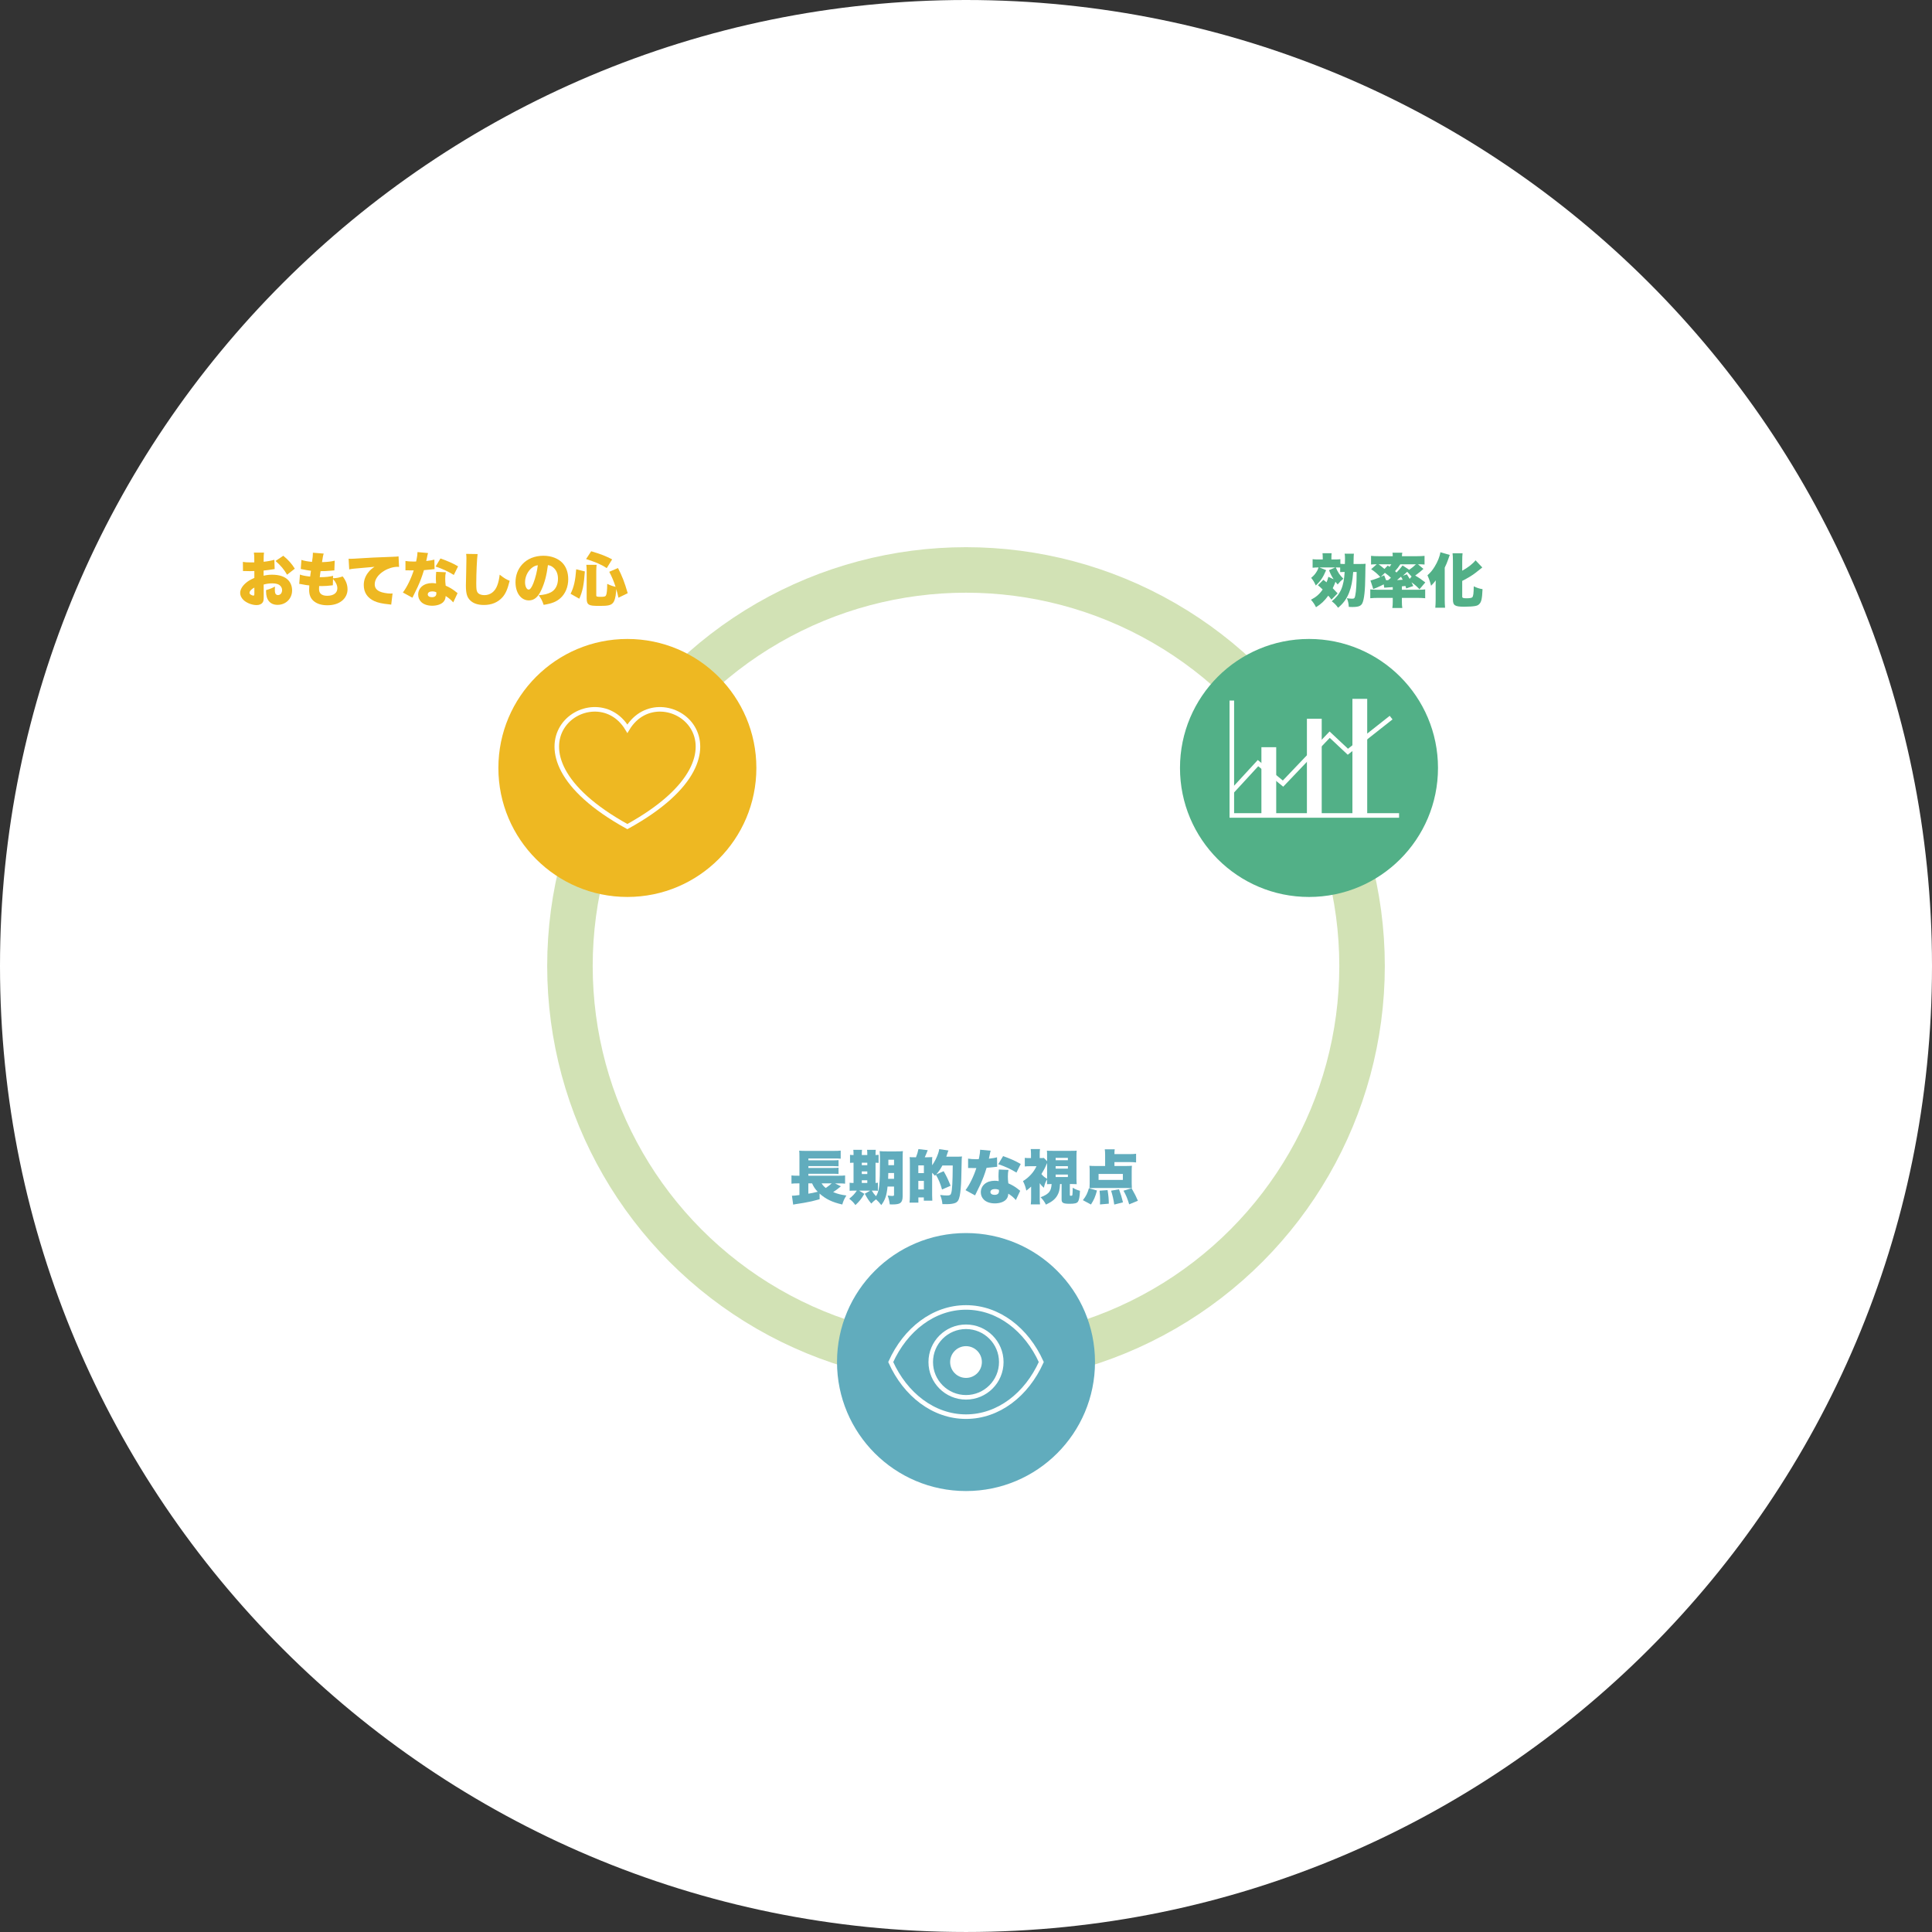
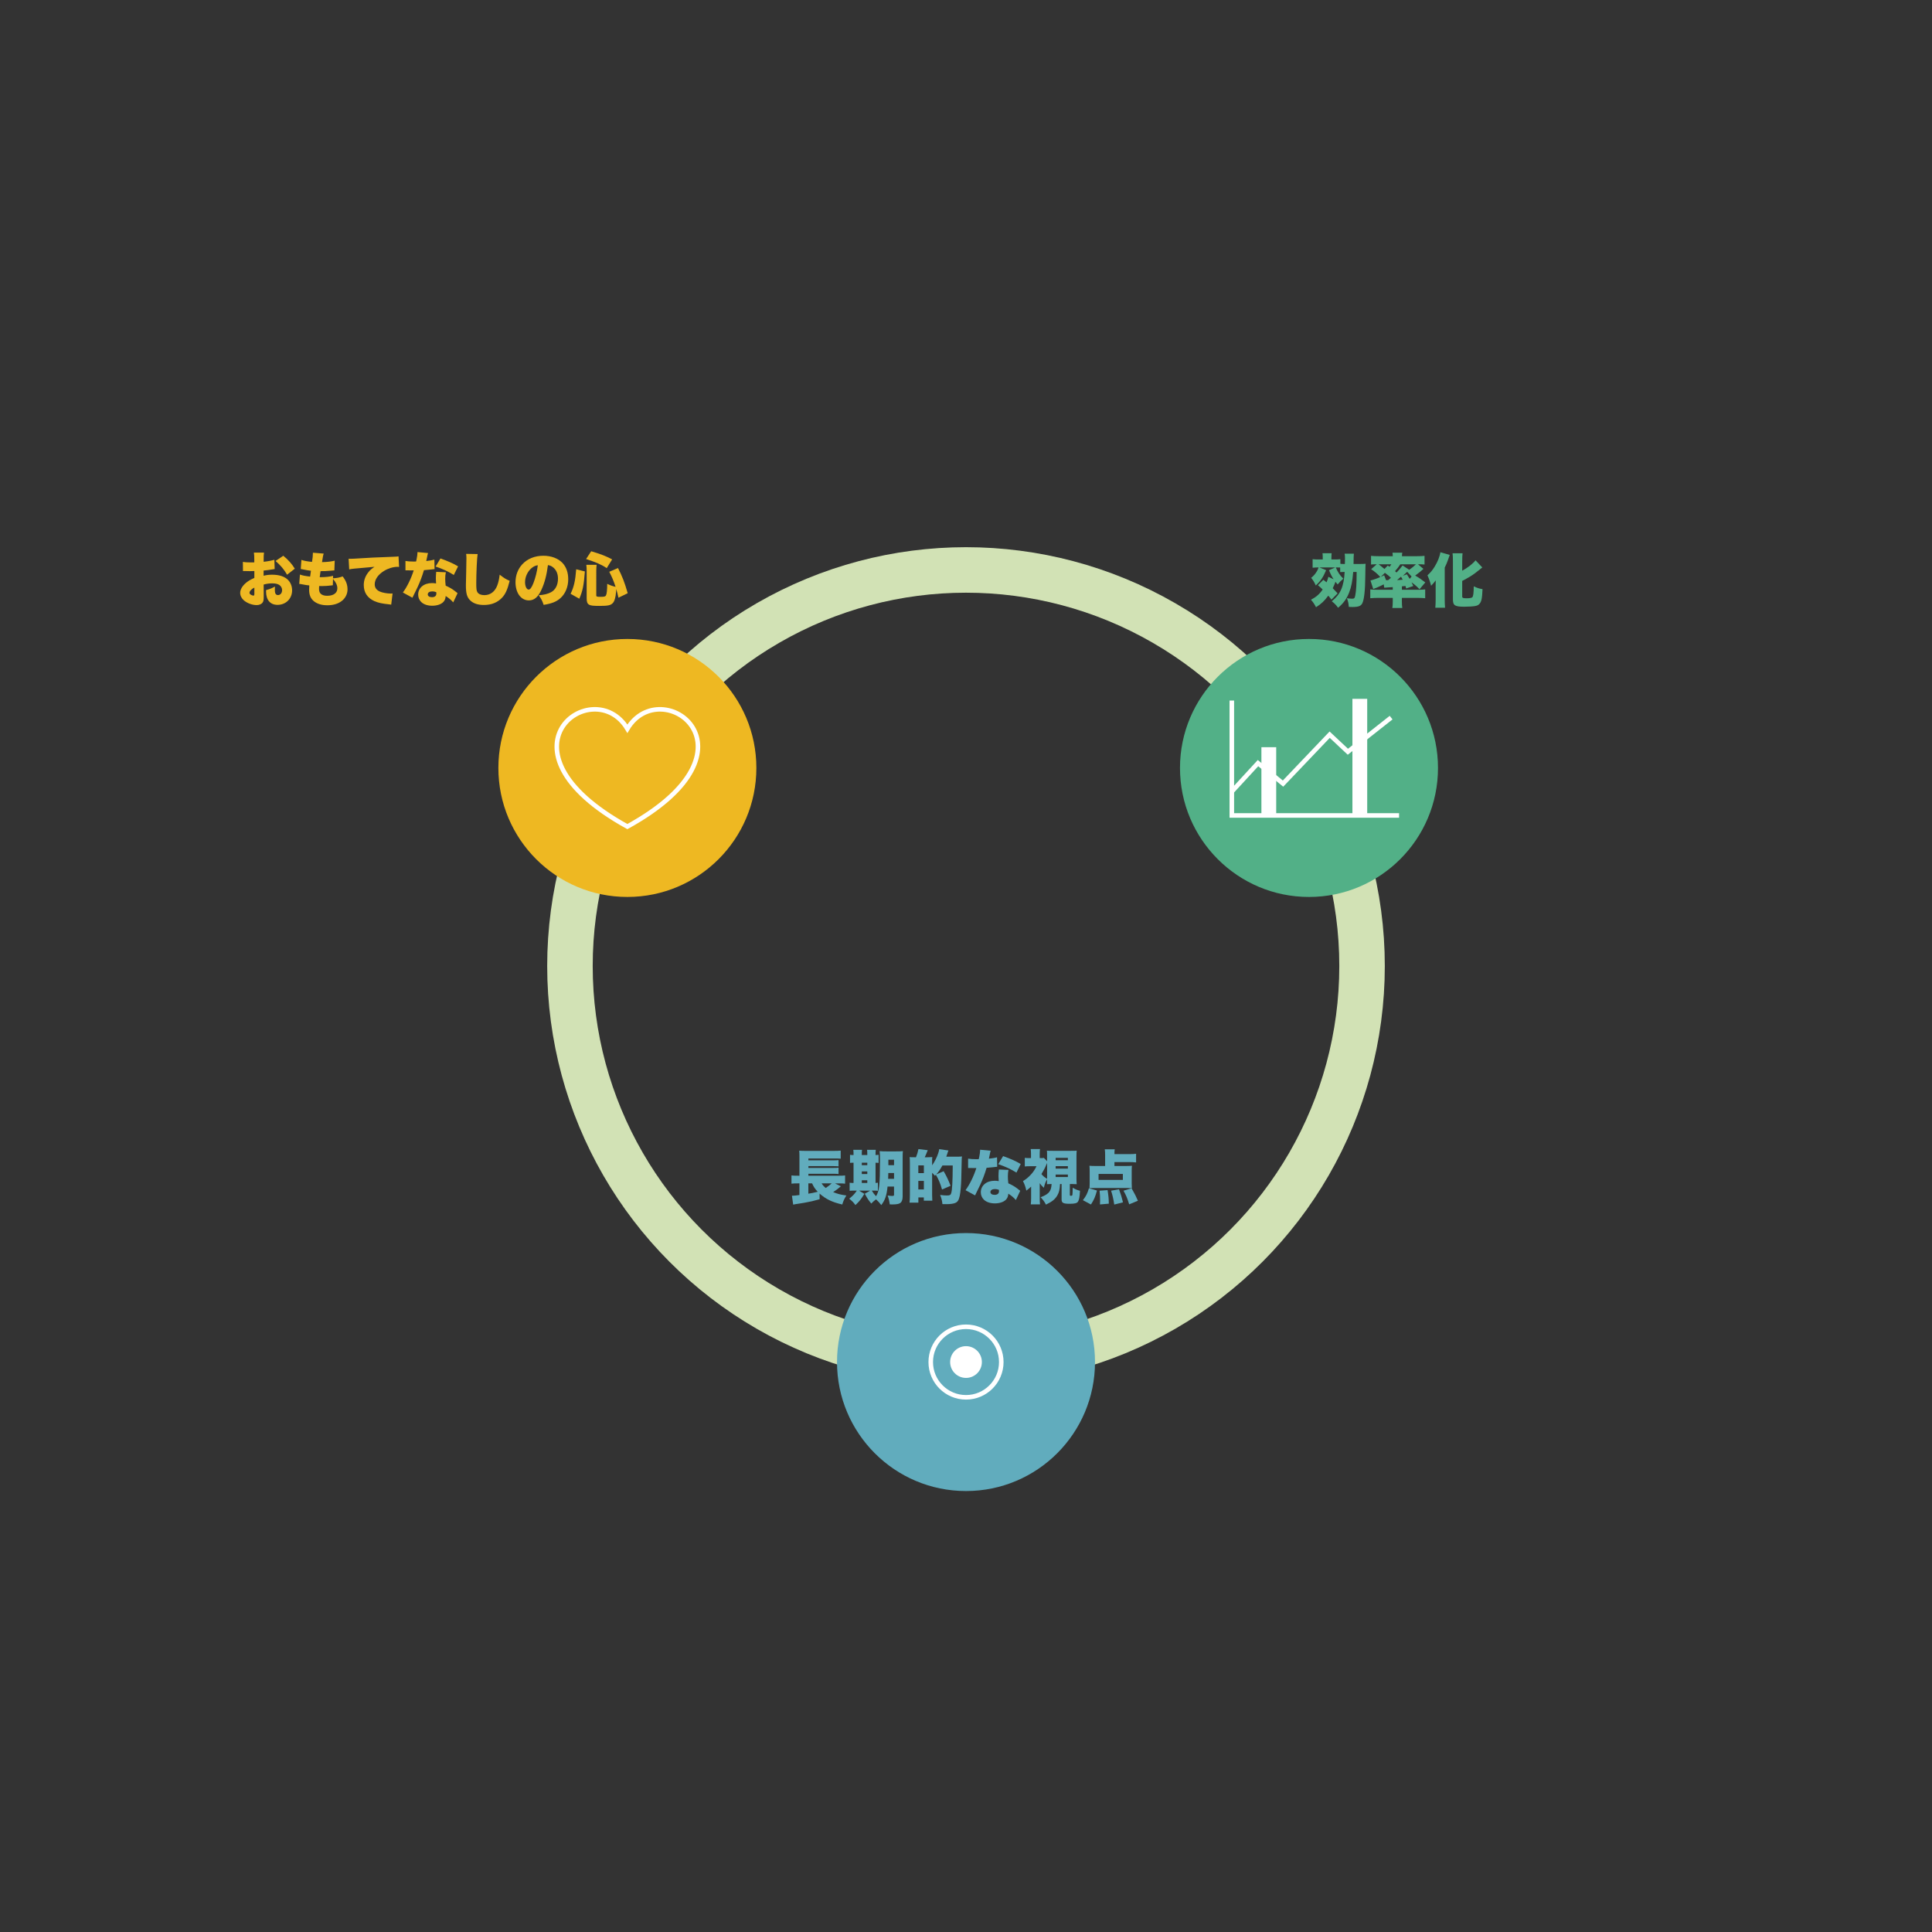
<svg xmlns="http://www.w3.org/2000/svg" version="1.1" id="レイヤー_1" x="0px" y="0px" width="467.961px" height="467.958px" viewBox="63.205 63.205 467.961 467.958" enable-background="new 63.205 63.205 467.961 467.958" xml:space="preserve">
  <rect x="63.205" y="63.205" width="467.961" height="467.958" fill="#333333" stroke="none" />
-   <path fill="#FFFFFF" d="M63.205,297.185C63.207,167.959,167.964,63.205,297.187,63.205c129.225,0,233.979,104.754,233.979,233.977  c0.002,129.226-104.755,233.981-233.977,233.981C167.965,531.163,63.207,426.407,63.205,297.185z" />
  <g>
    <path fill="#EEB822" d="M129.733,201.035c-0.212,0.028-0.255,0.028-0.539,0.085c-0.553,0.099-1.445,0.213-2.141,0.284v1.247   c0.823-0.184,1.319-0.241,2.07-0.241c1.743,0,3.048,0.44,3.87,1.291c0.624,0.639,0.963,1.531,0.963,2.51   c0,1.999-1.516,3.501-3.53,3.501c-1.756,0-2.776-1.176-2.776-3.217c0-0.072,0-0.199,0-0.354c1.034-0.298,1.375-0.441,2.153-0.866   c-0.013,0.298-0.027,0.453-0.027,0.752c0,0.439,0.027,0.679,0.114,0.892c0.099,0.255,0.341,0.425,0.624,0.425   c0.61,0,1.021-0.496,1.021-1.219c0-0.481-0.255-0.951-0.696-1.248c-0.383-0.241-0.936-0.369-1.687-0.369   c-0.695,0-1.275,0.071-2.084,0.283l0.014,2.51v0.369c0,0.866-0.055,1.177-0.27,1.475c-0.269,0.396-0.807,0.623-1.446,0.623   c-1.049,0-2.253-0.44-3.062-1.12c-0.581-0.496-0.921-1.161-0.921-1.842c0-0.767,0.468-1.603,1.319-2.354   c0.566-0.497,1.162-0.85,2.111-1.262v-1.672l-1.077,0.028l-1.375-0.028c-0.043,0-0.171,0-0.298,0.014l-0.027-2.225   c0.452,0.085,1.033,0.126,1.941,0.126c0.084,0,0.099,0,0.539,0c0.198-0.014,0.198-0.014,0.284-0.014v-0.454   c0-1.062-0.015-1.389-0.099-1.913h2.452c-0.071,0.508-0.085,0.835-0.085,1.771v0.454c0.965-0.099,1.844-0.271,2.594-0.482   L129.733,201.035z M124.815,205.53c-0.666,0.312-1.176,0.866-1.176,1.263c0,0.17,0.099,0.311,0.312,0.453   c0.2,0.127,0.468,0.227,0.639,0.227c0.184,0,0.226-0.099,0.226-0.566V205.53L124.815,205.53z M132.739,202.41   c-0.723-1.262-1.531-2.226-2.792-3.33l1.871-1.263c1.205,0.979,2.083,1.971,2.793,3.133L132.739,202.41z" />
    <path fill="#EEB822" d="M143.867,203.275c1.05-0.072,1.403-0.142,2.339-0.453c0.822,1.062,1.176,2.013,1.176,3.176   c0,1.077-0.539,2.141-1.446,2.806c-0.879,0.667-2.055,1.006-3.444,1.006c-1.46,0-2.609-0.382-3.417-1.12   c-0.68-0.639-0.992-1.474-0.992-2.637c0-0.312,0.014-0.624,0.042-1.05c-0.439-0.028-1.034-0.127-1.828-0.282   c-0.283-0.056-0.369-0.072-0.609-0.084l0.17-2.269c0.652,0.241,1.177,0.34,2.467,0.496c0.015-0.142,0.085-0.624,0.199-1.417   c-0.567-0.058-1.034-0.143-1.955-0.327c-0.214-0.042-0.298-0.057-0.511-0.098l0.156-2.198c0.624,0.212,1.446,0.369,2.566,0.481   c0.155-0.935,0.212-1.545,0.212-2.026c0-0.044,0-0.115,0-0.199l2.623,0.212c-0.154,0.454-0.211,0.767-0.41,2.071   c1.389-0.042,2.211-0.142,3.076-0.354l-0.085,2.353c-0.326,0.028-0.326,0.028-1.021,0.085c-0.937,0.084-1.376,0.099-2.325,0.099   c-0.014,0.183-0.014,0.183-0.099,0.694c-0.028,0.185-0.042,0.299-0.099,0.765c0.128,0,0.256,0,0.298,0   c1.106,0,2.111-0.113,2.935-0.325L143.867,203.275z M143.824,204.963c-0.143,0.013-0.156,0.013-0.453,0.056   c-0.652,0.085-1.518,0.142-2.227,0.142c-0.141,0-0.241,0-0.637-0.014c-0.015,0.184-0.028,0.453-0.028,0.68   c0,0.568,0.141,0.951,0.439,1.22c0.341,0.312,0.866,0.467,1.531,0.467c1.544,0,2.467-0.68,2.467-1.815   c0-0.723-0.354-1.488-1.049-2.253L143.824,204.963z" />
    <path fill="#EEB822" d="M147.645,198.54c0.242,0.015,0.425,0.015,0.539,0.015c0.369,0,0.878-0.028,2.424-0.127   c2.211-0.143,3.246-0.199,7.569-0.354c1.177-0.042,1.304-0.057,1.56-0.114l0.128,2.566c-0.198-0.028-0.255-0.028-0.397-0.028   c-0.993,0-2.268,0.382-3.246,0.993c-1.418,0.863-2.254,2.068-2.254,3.231c0,0.807,0.383,1.361,1.191,1.744   c0.581,0.283,1.787,0.509,2.707,0.509c0.142,0,0.227,0,0.425-0.028l-0.327,2.708c-0.198-0.042-0.268-0.042-0.523-0.07   c-1.617-0.156-2.68-0.382-3.587-0.793c-1.673-0.78-2.538-2.085-2.538-3.885c0-1.177,0.397-2.241,1.205-3.205   c0.368-0.453,0.708-0.738,1.389-1.205l-4.903,0.439c-0.553,0.057-0.696,0.071-1.219,0.185L147.645,198.54z" />
    <path fill="#EEB822" d="M166.888,197.165c-0.085,0.256-0.099,0.256-0.269,1.135c-0.072,0.34-0.099,0.468-0.171,0.794   c0.908-0.1,1.517-0.2,1.97-0.341l0.044,2.297c-0.342,0.028-0.342,0.028-1.05,0.113c-0.383,0.042-1.163,0.114-1.517,0.142   c-0.51,1.672-0.88,2.651-1.545,4.112c-0.298,0.652-0.424,0.906-0.978,2.013c-0.184,0.354-0.184,0.354-0.271,0.553l-2.31-1.262   c1.006-1.348,1.986-3.361,2.623-5.358c-0.27,0-0.27,0-0.794,0c-0.326,0-0.326,0-0.652-0.016c-0.057,0-0.114,0-0.553,0v-2.268   c0.539,0.1,1.19,0.144,2.07,0.144c0.156,0,0.228,0,0.51-0.016c0.014-0.112,0.014-0.112,0.127-0.595   c0.113-0.48,0.199-1.176,0.212-1.686L166.888,197.165z M172.985,209.115c-0.524-0.61-1.064-1.064-1.829-1.545   c-0.043,0.667-0.213,1.077-0.596,1.474c-0.552,0.553-1.544,0.879-2.679,0.879c-1.133,0-2.098-0.341-2.679-0.935   c-0.469-0.482-0.709-1.092-0.709-1.757c0-1.646,1.375-2.794,3.347-2.794c0.297,0,0.523,0.015,0.992,0.086   c-0.042-0.54-0.057-0.808-0.057-1.135c0-0.581,0.028-1.035,0.085-1.673l2.339,0.1c-0.115,0.496-0.156,0.921-0.156,1.601   c0,0.51,0.028,0.936,0.114,1.645c0.865,0.383,1.531,0.765,2.182,1.262c0.043,0.028,0.271,0.213,0.695,0.554L172.985,209.115z    M167.908,206.45c-0.667,0-1.091,0.283-1.091,0.723c0,0.412,0.396,0.68,1.005,0.68c0.709,0,1.078-0.312,1.078-0.907   c0-0.099-0.014-0.298-0.03-0.312C168.491,206.493,168.249,206.45,167.908,206.45z M173.125,202.468   c-1.333-0.836-2.721-1.474-4.409-2.041l1.177-1.957c1.787,0.639,2.949,1.148,4.267,1.913L173.125,202.468z" />
    <path fill="#EEB822" d="M178.891,197.407c-0.156,0.893-0.326,4.677-0.326,7.044c0,1.418,0.055,1.843,0.297,2.226   c0.27,0.425,0.879,0.681,1.658,0.681c1.46,0,2.594-0.864,3.147-2.396c0.284-0.766,0.44-1.518,0.568-2.565   c1.048,0.822,1.516,1.119,2.422,1.488c-0.538,2.126-1.006,3.161-1.786,4.027c-1.119,1.218-2.594,1.828-4.451,1.828   c-1.446,0-2.523-0.354-3.289-1.077c-0.808-0.779-1.078-1.688-1.078-3.672c0-0.369,0-0.369,0.071-3.219   c0.028-1.432,0.057-2.778,0.057-3.332c0-0.439-0.014-0.666-0.071-1.077L178.891,197.407z" />
    <path fill="#EEB822" d="M194.363,206.026c-0.822,1.815-1.772,2.607-3.061,2.607c-1.901,0-3.233-1.815-3.233-4.409   c0-1.658,0.566-3.162,1.629-4.323c1.248-1.361,3.049-2.084,5.133-2.084c1.899,0,3.572,0.639,4.62,1.743   c0.908,0.965,1.39,2.34,1.39,3.942c0,1.843-0.694,3.515-1.886,4.579c-0.964,0.864-2.083,1.319-4.069,1.629   c-0.34-1.021-0.609-1.531-1.204-2.325c1.332-0.099,2.211-0.327,2.976-0.723c1.093-0.582,1.701-1.772,1.701-3.29   c0-1.205-0.425-2.169-1.247-2.793c-0.368-0.283-0.681-0.411-1.19-0.496C195.611,202.523,195.129,204.352,194.363,206.026z    M191.925,200.836c-0.935,0.795-1.545,2.114-1.545,3.375c0,1.006,0.382,1.8,0.878,1.8c0.354,0,0.725-0.496,1.149-1.573   c0.497-1.275,0.907-2.92,1.063-4.324C192.874,200.199,192.421,200.412,191.925,200.836z" />
    <path fill="#EEB822" d="M201.409,207.032c0.807-1.645,1.148-3.161,1.361-5.94l2.099,0.524c-0.242,3.318-0.54,4.793-1.348,6.607   L201.409,207.032z M210.169,200.808c-1.275-0.836-2.495-1.375-5.003-2.198l1.232-1.886c2.367,0.708,3.544,1.163,5.076,1.971   L210.169,200.808z M207.632,207.443c0,0.27,0.212,0.325,1.106,0.325c0.779,0,1.121-0.083,1.233-0.325   c0.213-0.383,0.297-1.275,0.312-2.821c0.835,0.396,1.303,0.553,2.026,0.723c-0.468-1.404-0.822-2.282-1.53-3.643l2.112-0.908   c1.036,2.013,1.589,3.431,2.354,6.096l-2.239,1.091c-0.214-0.922-0.299-1.304-0.54-2.099c-0.014,0.2-0.014,0.2-0.042,0.653   c-0.086,1.332-0.369,2.311-0.794,2.75c-0.51,0.539-1.191,0.68-3.161,0.68c-1.617,0-2.198-0.071-2.58-0.297   c-0.426-0.255-0.583-0.652-0.583-1.518v-6.591c0-0.639-0.013-0.992-0.084-1.545h2.495c-0.056,0.54-0.085,0.949-0.085,1.46V207.443   L207.632,207.443L207.632,207.443z" />
  </g>
  <g>
    <path fill="#61ACBD" d="M266.88,350.545c-0.099,0.071-0.099,0.071-0.256,0.214c-0.41,0.354-1.077,0.85-1.616,1.189   c1.063,0.442,1.844,0.642,3.204,0.823c-0.523,0.837-0.75,1.333-0.992,2.183c-2.439-0.552-4.012-1.316-5.5-2.649l0.013,1.373   c-1.502,0.425-2.325,0.611-3.771,0.866c-0.481,0.083-0.652,0.114-1.319,0.212c-0.141,0.014-0.354,0.057-0.666,0.1   c-0.342,0.057-0.397,0.07-0.652,0.127l-0.298-2.155c0.567-0.014,0.807-0.028,1.814-0.17v-2.821h-0.411   c-0.651,0-1.005,0.013-1.517,0.069v-1.995c0.341,0.055,0.709,0.069,1.559,0.069h0.369v-4.663c0-0.794-0.014-0.977-0.056-1.403   c0.453,0.043,0.879,0.056,1.63,0.056h6.62c0.907,0,1.331-0.013,1.8-0.071v1.958c-0.424-0.043-0.723-0.058-1.772-0.058h-6.053v0.454   h6.082c0.554,0,0.908-0.016,1.22-0.057v1.516c-0.143-0.013-0.171-0.013-0.411-0.027c-0.07,0-0.169,0-0.269-0.013   c-0.27-0.016-0.454-0.016-0.553-0.016h-6.068v0.44h6.067c0.582,0,0.908-0.014,1.234-0.057v1.532   c-0.37-0.044-0.681-0.059-1.22-0.059h-6.081v0.468h7.471c0.681,0,1.049-0.014,1.418-0.069v1.998   c-0.354-0.041-0.737-0.07-1.206-0.07h-1.247L266.88,350.545z M258.998,349.837v2.496c0.836-0.128,1.106-0.183,2.268-0.468   c-0.638-0.668-0.965-1.162-1.361-2.028H258.998z M262.216,349.837c0.256,0.439,0.524,0.736,1.006,1.119   c0.539-0.369,1.177-0.876,1.432-1.119H262.216z" />
    <path fill="#61ACBD" d="M278.183,350.616c-0.226,2.198-0.58,3.232-1.517,4.48c-0.426-0.568-0.779-0.95-1.275-1.392   c-0.481,0.358-0.738,0.598-1.149,1.023c-0.694-0.837-0.906-1.162-1.573-2.382l1.304-0.75h-2.693l1.29,0.779   c-0.737,1.234-1.177,1.788-2.169,2.721c-0.509-0.696-0.708-0.892-1.503-1.546c0.865-0.68,1.304-1.148,1.844-1.955h-0.696   c-0.581,0-0.779,0.014-1.049,0.043v-1.958c0.254,0.046,0.425,0.059,0.95,0.059v-4.905c-0.425,0-0.639,0.016-0.851,0.043v-1.955   c0.227,0.042,0.439,0.055,0.851,0.055v-0.213c0-0.453-0.015-0.736-0.056-1.049h2.112c-0.042,0.327-0.057,0.583-0.057,1.049v0.213   h1.333v-0.213c0-0.466-0.014-0.751-0.057-1.049h2.113c-0.043,0.298-0.057,0.583-0.057,1.049v0.213   c0.383-0.014,0.496-0.026,0.738-0.055v1.955c-0.228-0.027-0.342-0.027-0.738-0.043v4.905c0.269-0.015,0.368-0.028,0.567-0.059   v1.958c-0.256-0.029-0.498-0.043-1.079-0.043h-0.396c0.354,0.582,0.582,0.893,1.021,1.36c0.779-1.189,0.963-2.779,0.963-8.592   c0-1.245-0.013-1.714-0.084-2.336c0.567,0.056,0.921,0.068,1.771,0.068h2.156c0.892,0,1.262-0.013,1.701-0.068   c-0.042,0.396-0.055,0.822-0.055,1.743v9.242c0,0.823-0.214,1.348-0.653,1.63c-0.34,0.2-0.894,0.3-1.83,0.3   c-0.141,0-0.354,0-0.638-0.016c-0.112-0.851-0.227-1.333-0.509-2.14c0.596,0.067,0.823,0.096,1.035,0.096   c0.424,0,0.509-0.039,0.509-0.281v-1.986h-1.575V350.616L278.183,350.616z M273.279,345.428v-0.596h-1.333v0.596H273.279z    M273.279,347.57v-0.625h-1.333v0.625H273.279z M273.279,349.738v-0.653h-1.333v0.653H273.279z M278.367,347.327   c-0.014,0.696-0.014,0.895-0.042,1.405h1.432v-1.405H278.367z M279.757,344.108h-1.375v1.32h1.375V344.108z" />
    <path fill="#61ACBD" d="M291.379,351.323c-0.412-1.473-0.851-2.508-1.49-3.572c-0.084,0.086-0.113,0.128-0.227,0.241   c-0.326-0.366-0.426-0.482-0.68-0.722v5.432c0,0.464,0.015,0.89,0.043,1.329h-2.057v-0.792h-1.319v1.261h-2.141   c0.057-0.453,0.085-1.064,0.085-1.942v-7.542c0-0.879-0.015-1.134-0.056-1.544c0.382,0.041,0.481,0.041,1.22,0.041h0.312   c0.297-0.736,0.439-1.219,0.596-1.984l2.252,0.27c-0.396,0.991-0.396,0.991-0.723,1.714h0.639c0.481,0,0.865-0.013,1.191-0.041   c-0.015,0.127-0.015,0.127-0.043,0.438c0,0,0,0.313,0,0.767v0.78c0.567-0.78,1.163-1.942,1.475-2.919   c0.128-0.369,0.198-0.681,0.241-0.995l2.24,0.326c-0.071,0.126-0.17,0.412-0.257,0.697c-0.112,0.382-0.154,0.494-0.269,0.806h2.609   c0.595,0,0.907-0.014,1.189-0.057c-0.056,0.426-0.056,0.583-0.069,0.965c0,0.554-0.015,0.894-0.099,4.451   c-0.042,1.588-0.198,3.302-0.369,4.112c-0.228,1.047-0.497,1.473-1.078,1.728c-0.412,0.185-1.219,0.299-2.069,0.299   c-0.285,0-0.582,0-1.05-0.014c-0.099-0.881-0.214-1.375-0.553-2.212c0.823,0.099,1.232,0.126,1.645,0.126   c0.667,0,0.892-0.113,1.021-0.524c0.255-0.765,0.354-2.694,0.383-6.747h-2.496c-0.497,0.905-0.949,1.575-1.503,2.169l1.8-0.78   c0.696,1.205,1.163,2.185,1.673,3.53L291.379,351.323z M285.638,347.354h1.347v-1.871h-1.347V347.354z M285.638,351.312h1.347   v-2.071h-1.347V351.312z" />
    <path fill="#61ACBD" d="M303.168,341.927c-0.086,0.256-0.099,0.256-0.27,1.133c-0.071,0.342-0.098,0.469-0.17,0.796   c0.906-0.099,1.517-0.199,1.971-0.342l0.042,2.296c-0.341,0.03-0.341,0.03-1.05,0.116c-0.382,0.041-1.162,0.112-1.517,0.141   c-0.51,1.673-0.88,2.652-1.545,4.11c-0.299,0.654-0.425,0.908-0.979,2.015c-0.183,0.354-0.183,0.354-0.269,0.554l-2.311-1.264   c1.007-1.346,1.985-3.359,2.623-5.357c-0.27,0-0.27,0-0.795,0c-0.326,0-0.326,0-0.65-0.016c-0.058,0-0.113,0-0.554,0v-2.268   c0.541,0.098,1.191,0.143,2.071,0.143c0.154,0,0.226,0,0.509-0.016c0.014-0.112,0.014-0.112,0.128-0.594   c0.113-0.482,0.197-1.177,0.211-1.688L303.168,341.927z M309.264,353.877c-0.526-0.61-1.064-1.062-1.829-1.544   c-0.042,0.666-0.214,1.076-0.596,1.473c-0.554,0.554-1.545,0.879-2.678,0.879c-1.135,0-2.099-0.34-2.68-0.936   c-0.469-0.48-0.708-1.09-0.708-1.757c0-1.643,1.374-2.792,3.345-2.792c0.297,0,0.525,0.014,0.993,0.085   c-0.042-0.538-0.055-0.809-0.055-1.135c0-0.582,0.027-1.034,0.085-1.671l2.337,0.099c-0.113,0.496-0.154,0.92-0.154,1.6   c0,0.509,0.028,0.936,0.112,1.646c0.865,0.381,1.53,0.764,2.184,1.262c0.041,0.029,0.269,0.212,0.695,0.554L309.264,353.877z    M304.188,351.212c-0.666,0-1.09,0.282-1.09,0.723c0,0.41,0.397,0.682,1.005,0.682c0.709,0,1.077-0.313,1.077-0.909   c0-0.101-0.014-0.297-0.027-0.313C304.769,351.253,304.531,351.212,304.188,351.212z M309.405,347.227   c-1.332-0.834-2.721-1.473-4.409-2.041l1.177-1.956c1.786,0.639,2.95,1.148,4.267,1.914L309.405,347.227z" />
    <path fill="#61ACBD" d="M319.964,349.992c-0.087,1.434-0.228,2.016-0.682,2.807c-0.538,0.893-1.246,1.475-2.734,2.184   c-0.369-0.724-0.682-1.151-1.292-1.788c1.12-0.409,1.788-0.835,2.156-1.376c0.312-0.439,0.454-0.948,0.51-1.828   c-0.2,0-0.583,0.015-1.12,0.042c0.013-0.396,0.027-0.722,0.027-1.175c-0.409,0.68-0.582,1.148-0.778,2.042   c-0.47-0.398-0.61-0.555-1.008-1.106v3.544c0,0.736,0.016,1.077,0.071,1.586h-2.239c0.069-0.552,0.084-0.907,0.084-1.586v-2.722   c-0.424,0.397-0.623,0.566-1.163,0.978c-0.17-0.85-0.41-1.53-0.808-2.31c0.751-0.454,1.333-0.935,1.955-1.616   c0.54-0.594,0.908-1.148,1.319-1.986h-1.602c-0.509,0-0.778,0.015-1.232,0.058v-2.085c0.311,0.042,0.607,0.057,1.089,0.057h0.412   v-1.106c0-0.382-0.028-0.694-0.071-1.077h2.253c-0.041,0.326-0.069,0.694-0.069,1.092v1.092h0.226c0.397,0,0.639-0.016,0.779-0.044   l0.78,0.795v-1.134c0-0.809,0-1.006-0.041-1.418c0.342,0.043,0.523,0.043,1.389,0.043h4.451c0.823,0,1.034,0,1.375-0.043   c-0.042,0.397-0.057,0.722-0.057,1.418v5.272c0,0.596,0.015,0.866,0.057,1.432c-0.057,0-0.497-0.013-1.317-0.042h-0.342v2.665   c0,0.127,0.072,0.185,0.226,0.185c0.241,0,0.354-0.057,0.383-0.172c0.042-0.227,0.07-0.752,0.085-1.786   c0.638,0.382,0.949,0.525,1.756,0.751c-0.069,1.503-0.211,2.239-0.51,2.665c-0.24,0.341-0.792,0.482-1.915,0.482   c-1.643,0-2.025-0.197-2.025-1.063v-3.726h-0.381V349.992z M316.831,344.905c-0.084,0.168-0.084,0.182-0.199,0.438   c-0.313,0.766-0.667,1.416-1.177,2.239c0.438,0.527,0.708,0.752,1.375,1.148V344.905z M318.901,344.236h2.963v-0.581h-2.963   V344.236z M318.901,346.263h2.963v-0.595h-2.963V346.263z M318.901,348.305h2.963v-0.609h-2.963V348.305z" />
    <path fill="#61ACBD" d="M325.498,353.906c0.779-0.993,1.12-1.686,1.459-2.891l1.956,0.552c-0.44,1.588-0.723,2.238-1.461,3.386   L325.498,353.906z M333.136,345.628h2.624c0.778,0,1.232-0.016,1.617-0.057c-0.042,0.383-0.057,0.751-0.057,1.275v2.991   c0,0.496,0.015,0.865,0.043,1.162c-0.354-0.028-0.795-0.042-1.276-0.042h-7.756c-0.481,0-0.906,0.015-1.232,0.042   c0.028-0.326,0.043-0.666,0.043-1.132v-3.02c0-0.526-0.015-0.895-0.057-1.276c0.383,0.042,0.88,0.057,1.616,0.057h2.183v-2.666   c0-0.583-0.028-0.978-0.084-1.375h2.412c-0.058,0.312-0.072,0.524-0.072,1.162h3.627c0.708,0,1.178-0.028,1.616-0.084v2.098   c-0.497-0.056-0.977-0.084-1.616-0.084h-3.627v0.948h-0.003V345.628z M329.296,347.553v1.446h5.884v-1.446H329.296z    M329.636,354.941c0.028-0.481,0.028-0.653,0.028-1.023c0-0.835-0.028-1.345-0.127-2.31l1.942-0.142   c0.225,1.473,0.283,2.055,0.296,3.289L329.636,354.941z M333.094,354.969c-0.212-1.391-0.381-2.127-0.765-3.361l1.914-0.341   c0.453,1.249,0.669,1.914,0.966,3.161L333.094,354.969z M336.711,354.913c-0.469-1.519-0.708-2.099-1.375-3.305l1.956-0.582   c0.964,1.731,0.977,1.759,1.53,3.02L336.711,354.913z" />
  </g>
  <g>
    <path fill="#52B087" d="M388.78,201.74c-0.425,0-0.678,0.014-0.965,0.042v-1.12c-0.269-0.014-0.621-0.014-1.062-0.014   c0.555,1.263,0.965,1.872,1.83,2.721c-0.597,0.511-0.881,0.794-1.375,1.404c-0.256-0.284-0.327-0.382-0.539-0.651   c-0.228,0.651-0.37,0.978-0.654,1.559c0.427,0.44,0.611,0.638,1.178,1.248l-1.489,1.517c-0.369-0.497-0.369-0.497-0.767-0.964   c-0.99,1.332-1.687,1.983-2.977,2.804c-0.353-0.722-0.693-1.218-1.219-1.814c1.248-0.651,2.057-1.346,2.835-2.48   c-0.409-0.411-0.595-0.566-1.147-1.034l1.318-1.319c0.369,0.284,0.525,0.411,0.766,0.61c0.215-0.497,0.285-0.709,0.439-1.332   l1.276,0.595c-0.438-0.667-0.724-1.205-1.12-2.199l1.504-0.666h-3.814l1.615,0.666c-0.779,1.801-1.331,2.624-2.508,3.701   c-0.383-0.851-0.579-1.177-1.119-1.844c0.666-0.539,1.018-0.964,1.43-1.673c0.145-0.241,0.184-0.37,0.369-0.85h-0.141   c-0.427,0-0.809,0.027-1.306,0.071v-2.07c0.469,0.057,0.767,0.071,1.39,0.071h1.065v-0.326c0-0.582-0.017-0.836-0.06-1.19h2.211   c-0.041,0.382-0.055,0.695-0.055,1.176v0.341h0.751c0.626,0,1.008-0.014,1.419-0.071v1.121c0.242,0.027,0.439,0.042,0.977,0.042   h0.115c0.016-0.241,0.016-0.453,0.016-0.582c0.014-0.496,0.014-0.496,0.014-0.751c0-0.496-0.014-0.794-0.086-1.161h2.24   c-0.056,0.509-0.056,0.509-0.084,2.495h1.291c0.963,0,1.23-0.015,1.627-0.057c-0.04,0.581-0.04,0.652-0.07,2.906   c-0.027,3.488-0.269,5.699-0.708,6.635c-0.343,0.708-0.935,0.935-2.466,0.935c-0.214,0-0.414-0.015-0.824-0.028   c-0.055-0.851-0.155-1.333-0.454-2.098c0.485,0.07,0.95,0.114,1.249,0.114c0.524,0,0.641-0.114,0.768-0.766   c0.24-1.233,0.324-2.651,0.339-5.713h-0.835c-0.172,2.211-0.453,3.627-0.978,4.974c-0.596,1.531-1.404,2.638-2.681,3.701   c-0.496-0.695-0.851-1.049-1.529-1.573c2.111-1.702,2.919-3.544,3.119-7.102L388.78,201.74L388.78,201.74L388.78,201.74z" />
    <path fill="#52B087" d="M407.033,205.936c-0.68-0.723-1.134-1.106-1.943-1.687c0.086,0.184,0.086,0.184,0.441,0.893l-1.719,0.595   c-0.083-0.269-0.112-0.354-0.18-0.595c-0.455,0.056-0.541,0.071-0.867,0.084v0.823h4.111c0.695,0,1.119-0.028,1.531-0.085v2.142   c-0.58-0.058-1.162-0.085-1.873-0.085h-3.77v0.936c0,0.638,0.028,1.034,0.1,1.517h-2.412c0.072-0.482,0.101-0.892,0.101-1.517   v-0.936h-3.587c-0.666,0-1.192,0.028-1.857,0.085v-2.142c0.398,0.057,0.881,0.085,1.617,0.085h3.827v-0.638l-1.05,0.071   c-0.326,0.028-0.326,0.028-0.508,0.042c-0.2,0-0.412,0.015-0.51,0.028l-0.115-0.808c-0.582,0.298-0.836,0.426-1.645,0.779   c-0.284,0.114-0.284,0.128-0.582,0.227c-0.17,0.071-0.17,0.071-0.312,0.127l-0.678-2.069c0.621-0.144,1.657-0.497,2.379-0.836   c-0.678-0.752-1.246-1.248-2.211-1.9l1.349-1.19c-0.751,0.014-0.949,0.014-1.376,0.057v-2.098c0.555,0.057,1.049,0.084,1.886,0.084   h3.373c0-0.341-0.028-0.567-0.068-0.85h2.38c-0.055,0.283-0.085,0.509-0.085,0.85h3.573c0.864,0,1.361-0.027,1.899-0.084v2.098   c-0.47-0.043-0.879-0.057-1.589-0.057l1.318,1.12c-0.736,0.666-0.922,0.822-2,1.616c0.908,0.509,1.434,0.878,2.451,1.659   L407.033,205.936z M399.336,200.195c0.215,0.142,0.283,0.184,0.452,0.298c0.171-0.213,0.228-0.298,0.427-0.61h-3.092   c0.311,0.214,0.85,0.652,1.418,1.134L399.336,200.195z M399.336,203.725c0.012,0,0.041,0,0.084,0.015   c0.383-0.312,0.396-0.326,0.696-0.582c-0.452-0.439-0.851-0.765-1.474-1.205l-0.994,0.978c0.1-0.042,0.1-0.042,0.822-0.382   l0.469,1.191c0.069,0,0.1,0,0.141,0L399.336,203.725z M402.385,199.883c-0.398,0.61-0.781,1.121-1.279,1.659   c0.143,0.142,0.156,0.142,0.355,0.34c0.568-0.581,0.851-0.921,1.476-1.715l1.601,1.05c0.709-0.496,1.121-0.837,1.629-1.333   L402.385,199.883L402.385,199.883z M402.553,202.888c-0.496,0.439-0.496,0.439-0.963,0.822c0.324-0.015,0.779-0.043,1.373-0.084   C402.811,203.342,402.781,203.27,402.553,202.888z M405.119,202.86l-1.065-1.164c-0.241,0.228-0.241,0.228-0.354,0.326   c-0.44,0.426-0.524,0.497-0.681,0.639l0.949-0.354c0.525,0.834,0.525,0.834,0.683,1.104L405.119,202.86z" />
    <path fill="#52B087" d="M410.942,205.226c0-0.112,0-0.593,0.016-1.445c-0.242,0.355-0.711,0.894-1.121,1.305   c-0.256-1.006-0.453-1.573-0.878-2.538c0.791-0.708,1.216-1.233,1.771-2.142c0.708-1.147,1.233-2.48,1.359-3.444l2.27,0.653   c-0.254,0.708-0.254,0.708-0.455,1.276c-0.152,0.468-0.424,1.106-0.763,1.8v7.796c0,0.623,0.028,1.263,0.083,1.914h-2.366   c0.056-0.623,0.085-1.234,0.085-1.914V205.226L410.942,205.226z M417.378,207.736c0,0.284,0.256,0.382,0.991,0.382   c0.809,0,1.291-0.083,1.447-0.241c0.24-0.269,0.339-0.965,0.354-2.651c0.851,0.397,1.333,0.554,2.126,0.681   c-0.1,2.353-0.27,3.118-0.822,3.644c-0.242,0.241-0.496,0.354-0.936,0.439c-0.525,0.099-1.529,0.171-2.666,0.171   c-2.281,0-2.748-0.299-2.748-1.788v-9.283c0-0.808-0.029-1.39-0.086-1.873h2.422c-0.053,0.454-0.082,1.034-0.082,1.873v2.353   c1.375-0.752,2.58-1.701,3.23-2.522l1.63,1.728c-0.069,0.058-0.098,0.086-0.185,0.157c-0.41,0.326-1.23,0.977-1.545,1.218   c-0.962,0.708-1.588,1.078-3.132,1.887V207.736L417.378,207.736z" />
  </g>
  <circle fill="none" stroke="#D2E2B5" stroke-width="11.023" stroke-miterlimit="10" cx="297.186" cy="297.185" r="95.931" />
  <circle fill="#EEB822" cx="215.165" cy="249.217" r="31.244" />
  <circle fill="#61ACBD" cx="297.187" cy="393.115" r="31.244" />
  <path fill="none" stroke="#FFFFFF" stroke-width="1.102" stroke-miterlimit="10" d="M215.165,239.714  c-8.179-13.648-33.994,4.945,0,23.704C249.161,244.66,223.345,226.066,215.165,239.714z" />
  <circle fill="#52B087" cx="380.264" cy="249.217" r="31.246" />
  <g>
    <polyline fill="none" stroke="#FFFFFF" stroke-width="1.102" stroke-miterlimit="10" points="361.573,232.889 361.573,260.721    402.082,260.721  " />
    <polyline fill="none" stroke="#FFFFFF" stroke-width="1.102" stroke-miterlimit="10" points="361.573,254.934 367.913,248.044    373.975,253.005 385.272,241.156 389.681,245.29 400.153,237.022  " />
    <rect x="368.738" y="244.188" fill="#FFFFFF" width="3.585" height="16.808" />
-     <rect x="379.76" y="237.299" fill="#FFFFFF" width="3.584" height="23.697" />
    <rect x="390.783" y="232.476" fill="#FFFFFF" width="3.582" height="28.521" />
  </g>
  <g>
-     <path fill="none" stroke="#FFFFFF" stroke-width="1.102" stroke-miterlimit="10" d="M315.422,393.113   c-3.553-7.881-10.384-13.225-18.234-13.225c-7.852,0-14.683,5.345-18.235,13.225c3.552,7.887,10.383,13.229,18.235,13.229   C305.038,406.341,311.869,400.999,315.422,393.113z" />
    <circle fill="none" stroke="#FFFFFF" stroke-width="1.102" stroke-miterlimit="10" cx="297.188" cy="393.115" r="8.543" />
    <path fill="#FFFFFF" d="M297.188,396.956c2.122,0,3.844-1.719,3.844-3.844c0-2.121-1.723-3.845-3.844-3.845   c-2.123,0-3.844,1.724-3.844,3.845C293.344,395.24,295.064,396.956,297.188,396.956" />
  </g>
</svg>